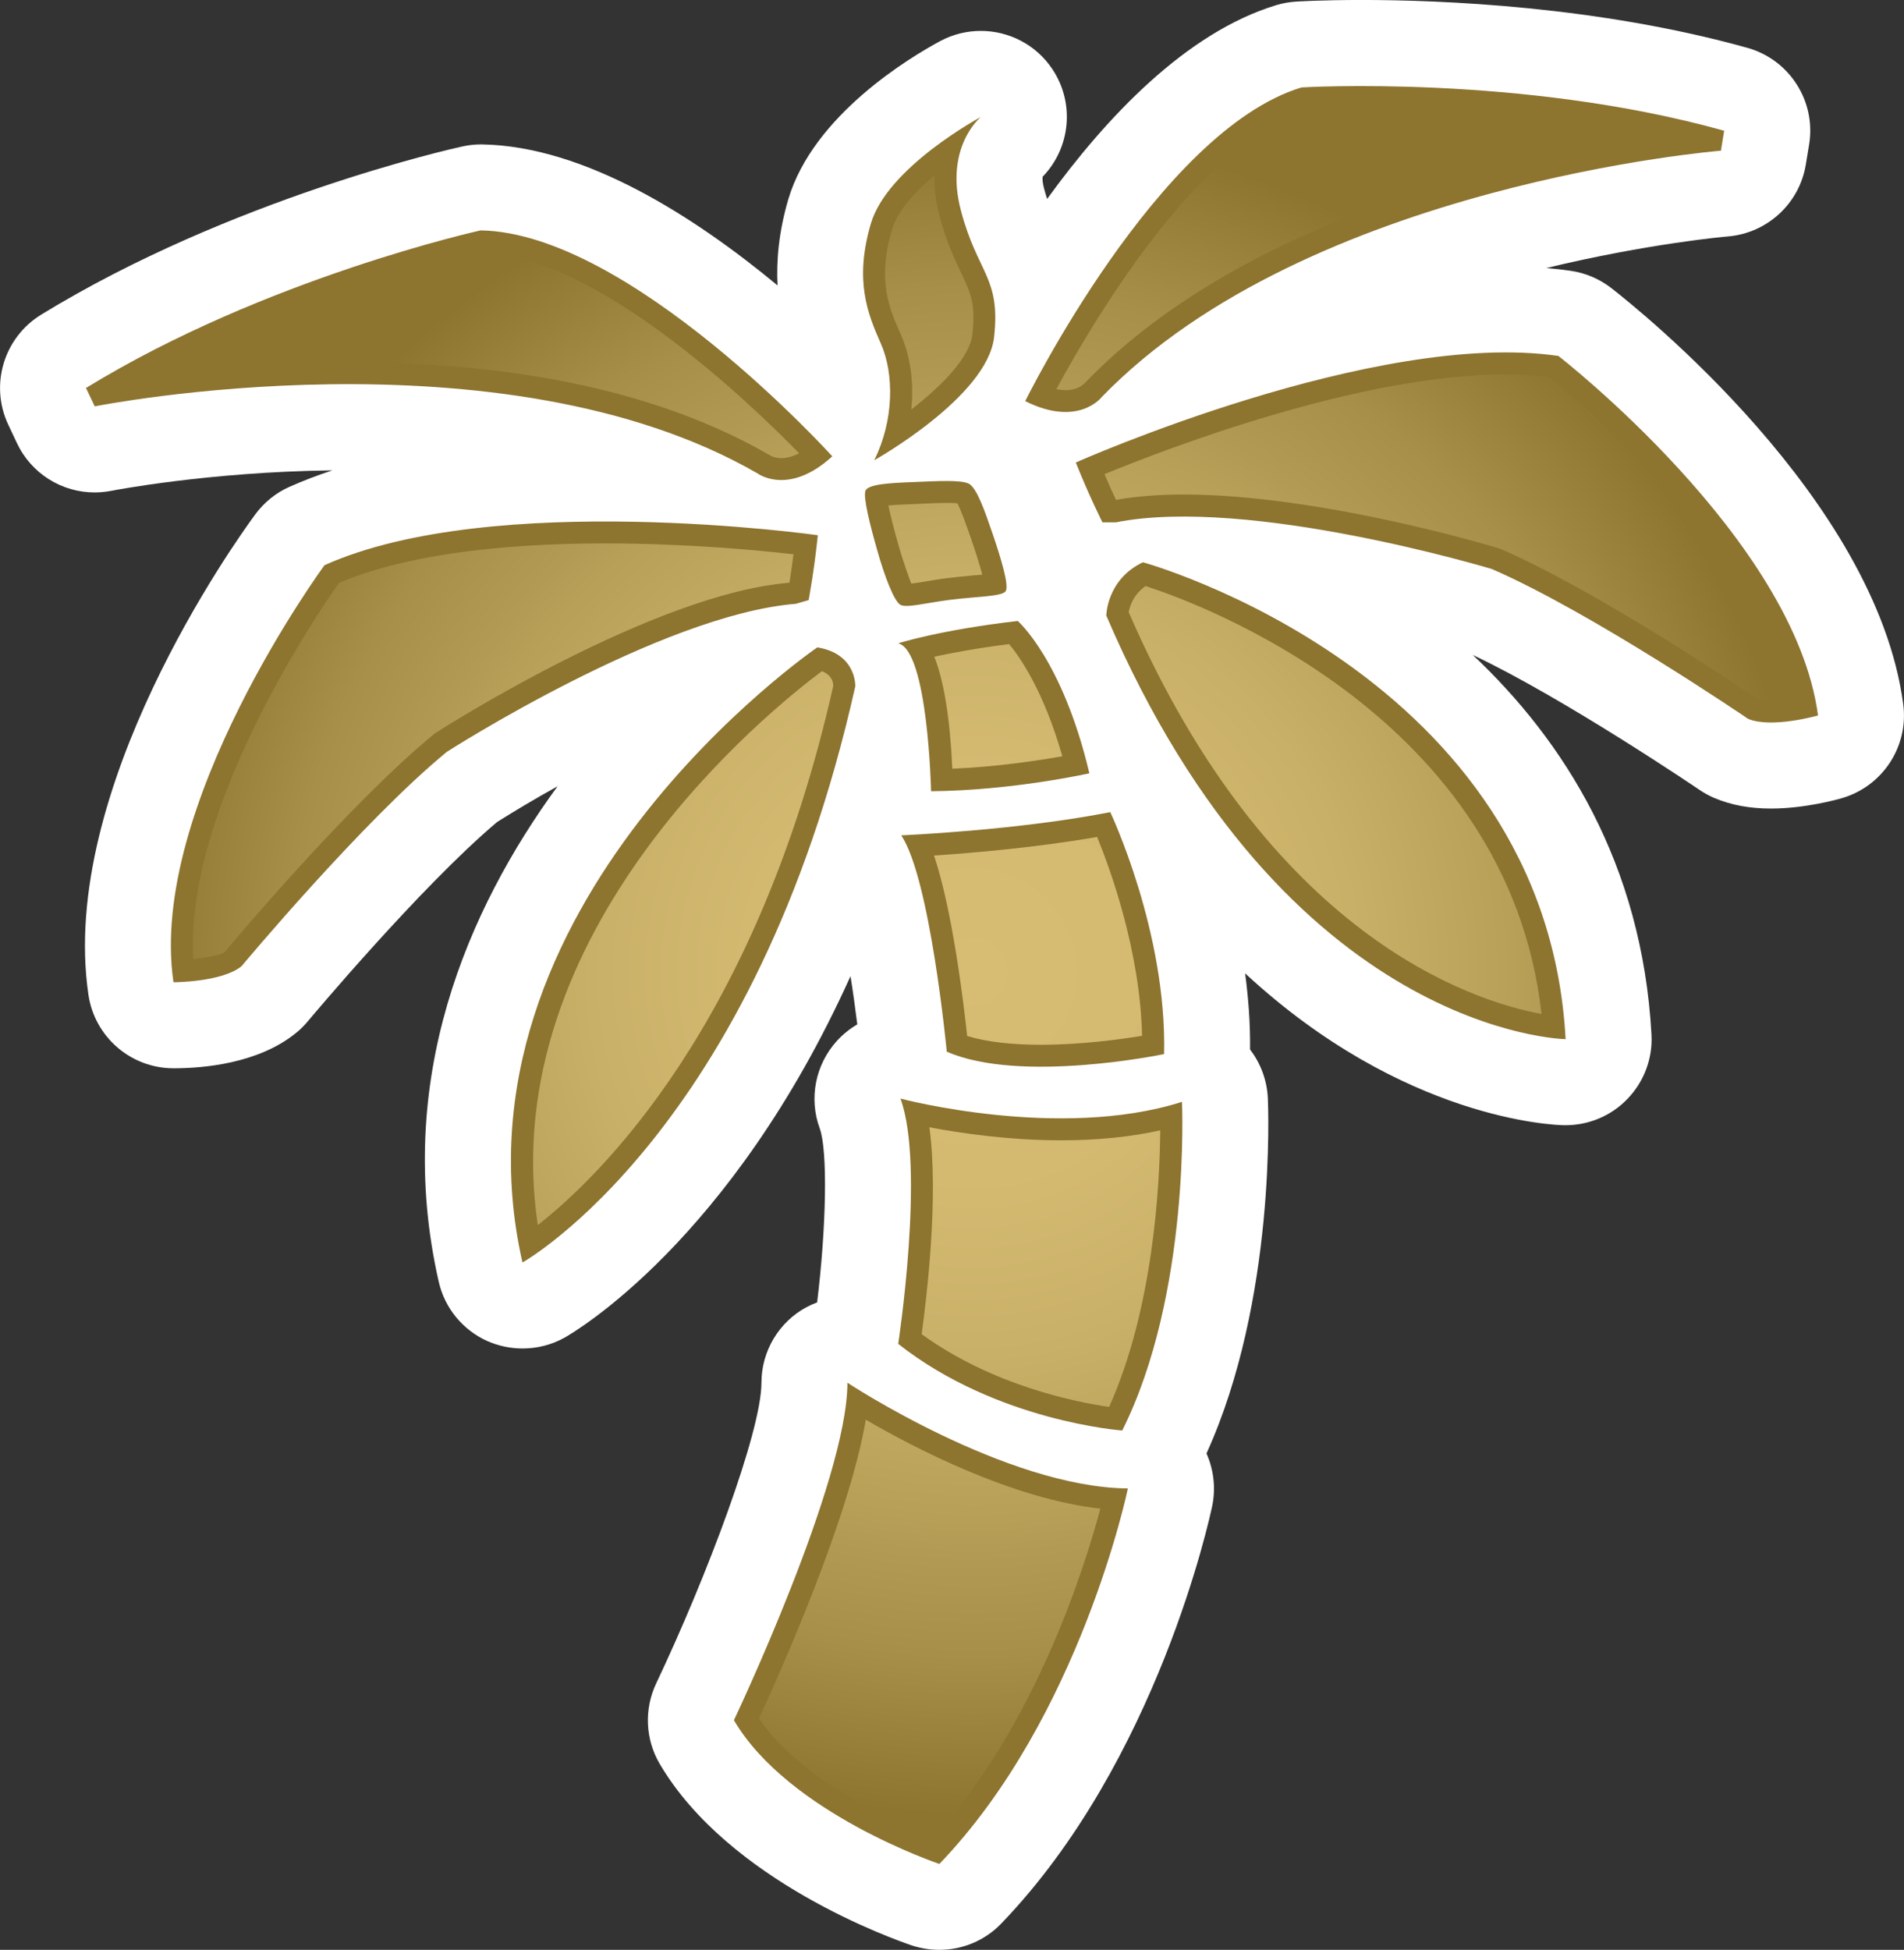
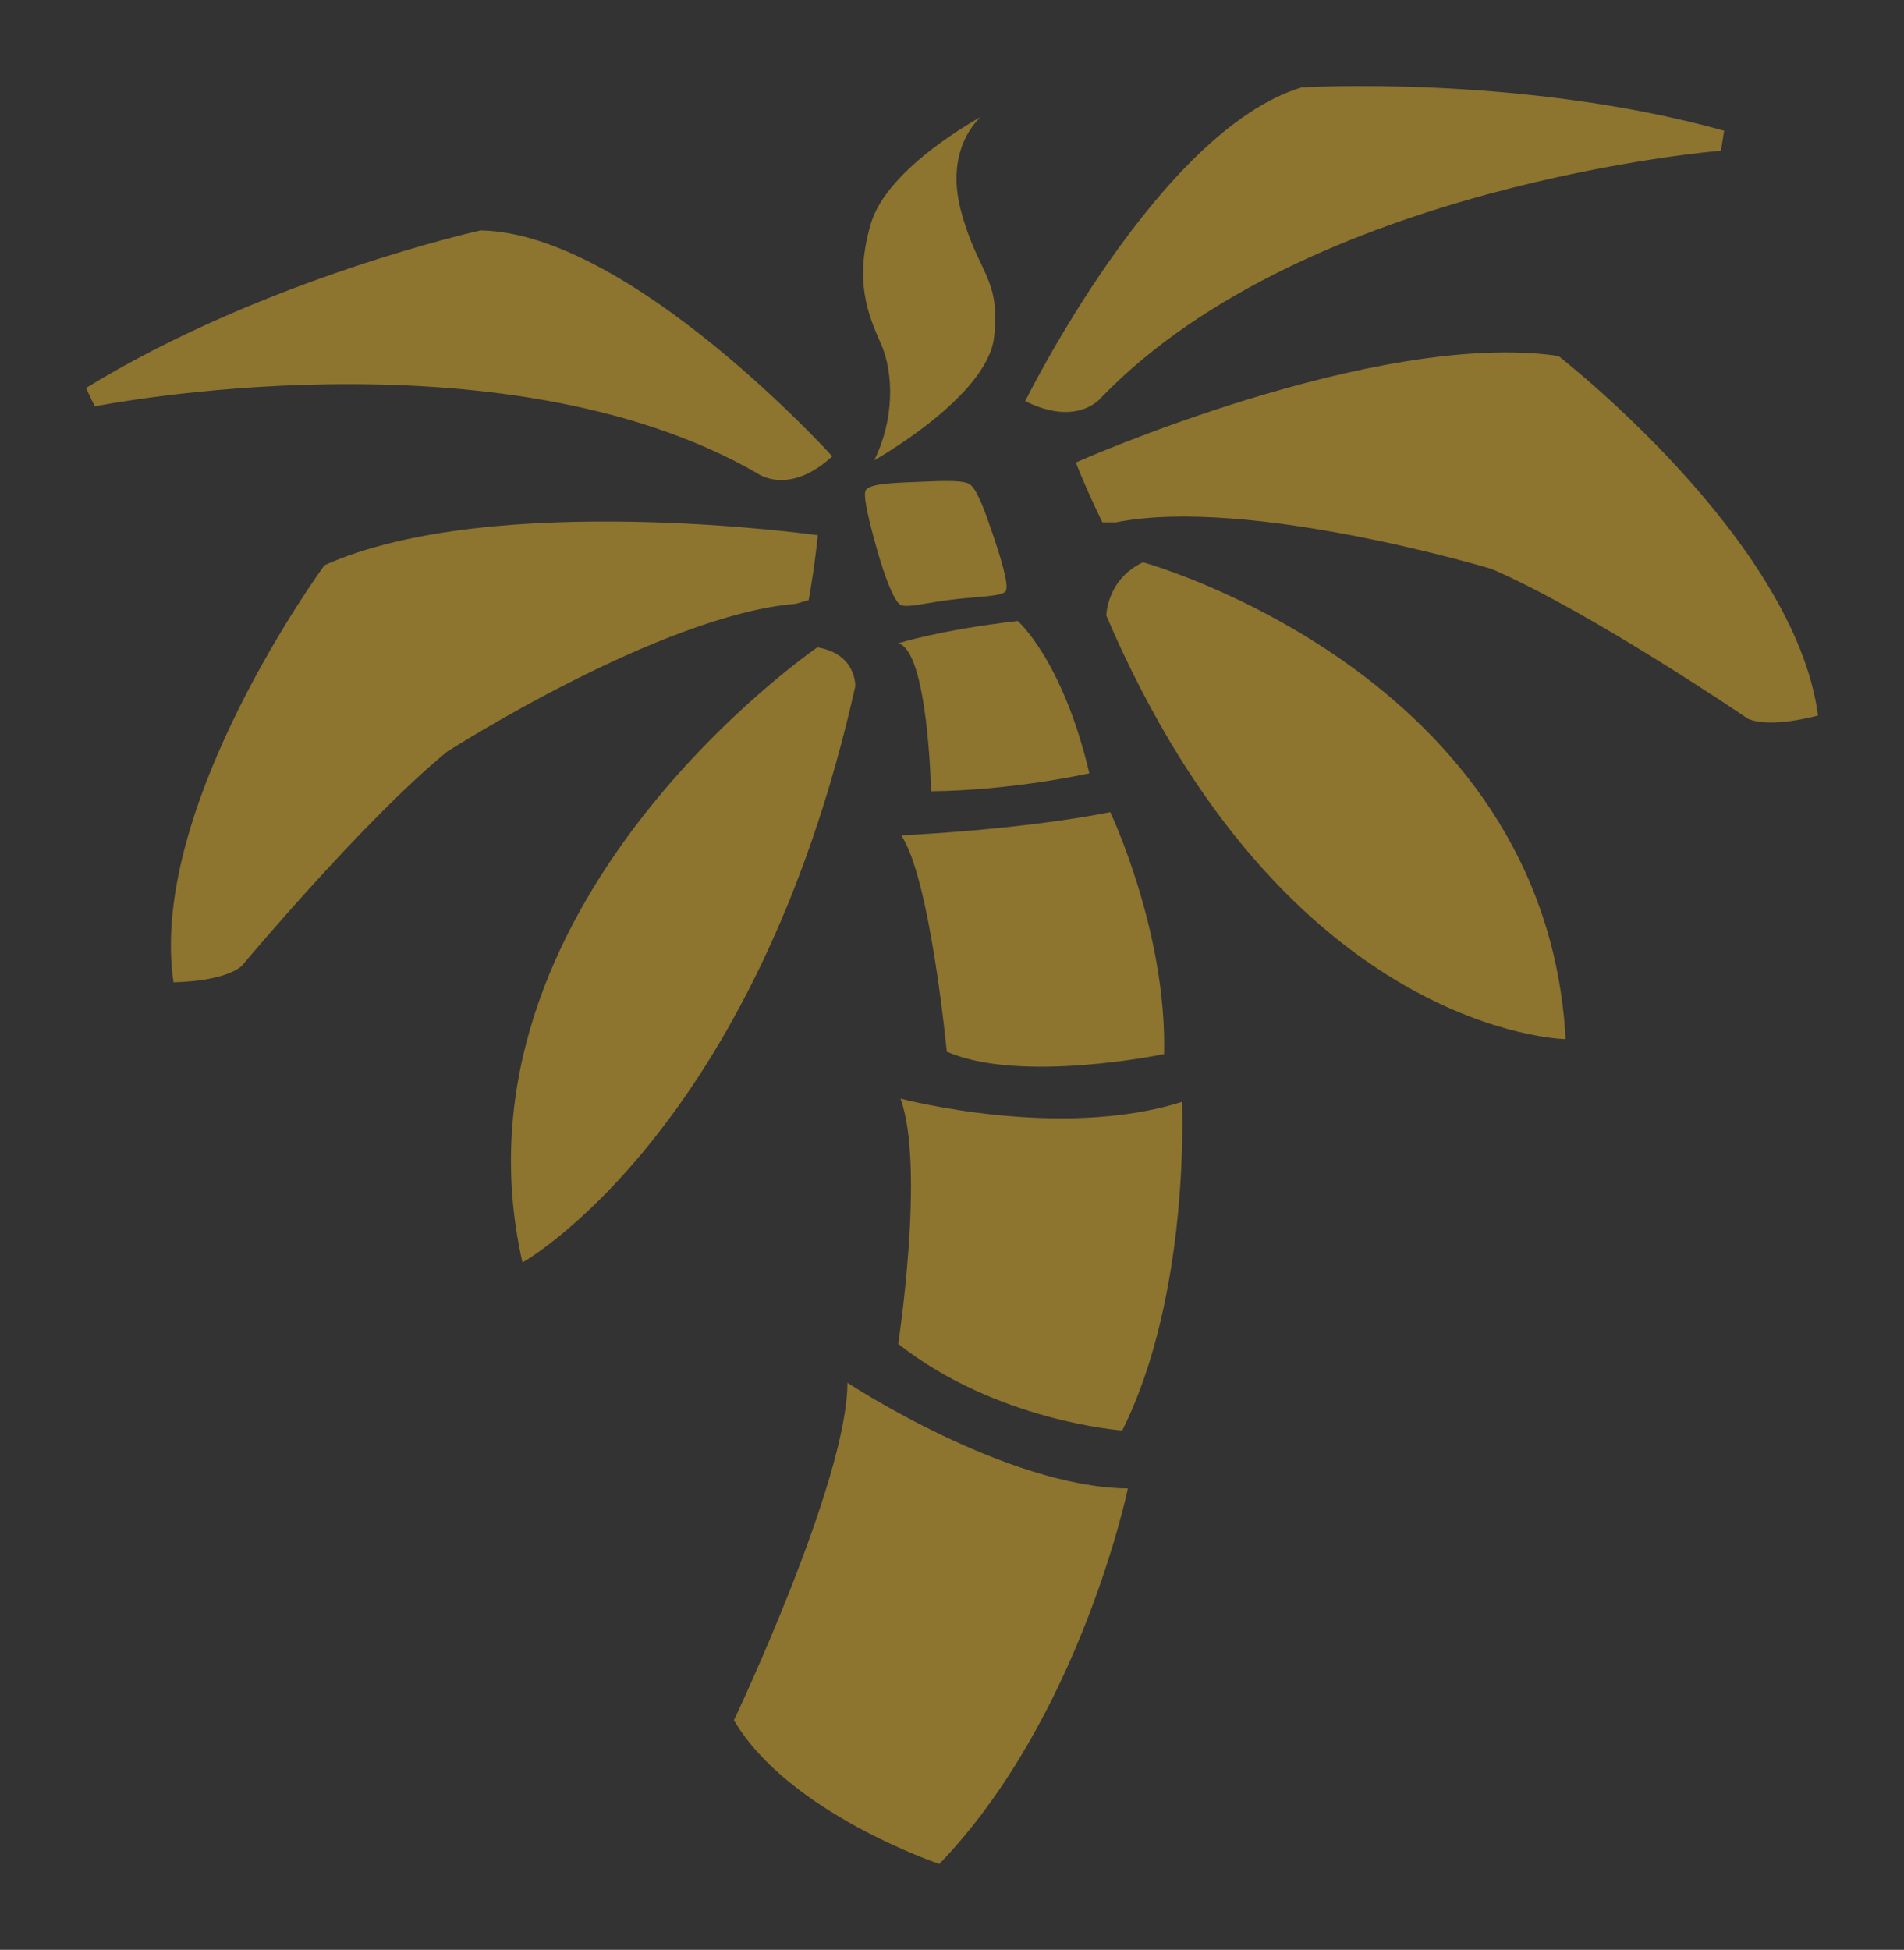
<svg xmlns="http://www.w3.org/2000/svg" xmlns:xlink="http://www.w3.org/1999/xlink" version="1.1" id="Layer_1" x="0px" y="0px" width="48.83px" height="49.998px" viewBox="0 0 48.83 49.998" enable-background="new 0 0 48.83 49.998" xml:space="preserve">
  <rect x="0" y="0" width="48.83" height="49.998" fill="#333333" stroke="none" />
  <g>
-     <path fill="#FFFFFF" d="M24.089,49.998c-0.235,0-0.47-0.039-0.7-0.111c-0.472-0.162-4.699-1.648-6.469-4.656   c-0.372-0.631-0.404-1.404-0.092-2.064c1.298-2.736,2.7-6.461,2.7-7.711c0-0.809,0.446-1.557,1.158-1.939   c0.088-0.046,0.177-0.086,0.27-0.121c0.236-1.925,0.274-3.895,0.067-4.461c-0.284-0.77-0.112-1.634,0.438-2.242   c0.155-0.17,0.333-0.313,0.525-0.426c-0.054-0.424-0.11-0.841-0.174-1.236c-3.074,6.816-7.118,9.148-7.335,9.27   c-0.334,0.186-0.704,0.277-1.077,0.277c-0.304,0-0.612-0.063-0.898-0.189c-0.635-0.283-1.099-0.85-1.251-1.526   c-1.172-5.163,0.742-9.544,3.048-12.701c-0.581,0.322-1.11,0.639-1.549,0.915c-1.969,1.66-4.828,5.078-4.859,5.115   c-0.088,0.104-0.186,0.205-0.296,0.292c-0.968,0.791-2.385,0.909-3.144,0.909c-1.094,0-2.024-0.803-2.183-1.885   c-0.776-5.261,3.756-11.609,4.277-12.316c0.227-0.308,0.525-0.552,0.874-0.707c0.344-0.154,0.712-0.295,1.106-0.424   c-3.18,0.038-5.638,0.518-5.663,0.523c-0.146,0.028-0.29,0.043-0.433,0.043c-0.844,0-1.627-0.482-1.996-1.268l-0.221-0.469   c-0.48-1.018-0.116-2.232,0.844-2.822c4.864-2.98,10.552-4.26,10.794-4.311c0.158-0.035,0.316-0.054,0.474-0.054h0.034   c2.653,0.042,5.483,1.876,7.583,3.616c-0.033-0.635,0.03-1.369,0.275-2.207c0.644-2.17,3.144-3.652,3.896-4.059   c0.333-0.177,0.689-0.261,1.043-0.261c0.713,0,1.413,0.349,1.833,0.979c0.585,0.875,0.465,2.025-0.249,2.761   c-0.005,0.048-0.005,0.146,0.036,0.297c0.024,0.099,0.054,0.189,0.08,0.272c1.509-2.084,3.563-4.271,5.884-4.972   c0.165-0.049,0.335-0.079,0.508-0.089c0,0,0.628-0.041,1.672-0.041c2.051,0,6.068,0.16,9.894,1.227   c1.083,0.303,1.766,1.372,1.583,2.482L46.312,4.22c-0.163,0.998-0.988,1.757-1.996,1.843c-0.046,0.002-2.047,0.18-4.66,0.81   c0.216,0.018,0.423,0.042,0.627,0.071c0.375,0.055,0.732,0.205,1.034,0.438c0.692,0.538,6.795,5.403,7.493,10.675   c0.144,1.084-0.528,2.109-1.582,2.412c-0.155,0.045-0.967,0.264-1.808,0.264c-0.551,0-1.026-0.09-1.459-0.273   c-0.13-0.056-0.253-0.123-0.374-0.205c-0.033-0.023-3.463-2.348-5.816-3.461c2.336,2.199,4.341,5.345,4.583,9.736   c0.034,0.607-0.19,1.206-0.614,1.646c-0.417,0.436-0.991,0.677-1.595,0.677h-0.028c-0.236-0.003-4.116-0.125-8.184-3.894   c0.083,0.631,0.134,1.287,0.126,1.952c0.271,0.353,0.433,0.786,0.456,1.24c0.01,0.215,0.218,5.179-1.573,9.118   c0.185,0.419,0.242,0.891,0.146,1.35c-0.056,0.261-1.396,6.535-5.409,10.704C25.256,49.764,24.68,49.998,24.089,49.998" />
    <path fill="#8D742F" d="M27.938,19.829c-0.688-2.911-1.837-3.906-1.837-3.906c-1.993,0.229-3.065,0.573-3.065,0.573   c0.766,0.191,0.842,3.793,0.842,3.793C25.98,20.27,27.938,19.829,27.938,19.829 M21.733,35.456c0,2.527-2.911,8.654-2.911,8.654   c1.402,2.387,5.269,3.685,5.269,3.685c3.617-3.76,4.835-9.628,4.835-9.628C25.794,38.136,21.733,35.456,21.733,35.456    M44.218,3.352C39.013,1.9,33.379,2.242,33.379,2.242c-3.67,1.109-7.086,8.044-7.086,8.044c1.368,0.683,1.964-0.107,1.964-0.107   c5.293-5.462,15.878-6.315,15.878-6.315L44.218,3.352z M28.613,13.395c3.416-0.682,9.645,1.195,9.645,1.195   c2.561,1.109,6.573,3.842,6.573,3.842c0.599,0.255,1.794-0.086,1.794-0.086c-0.599-4.524-6.659-9.219-6.659-9.219   c-4.695-0.683-12.376,2.732-12.376,2.732c0.34,0.854,0.683,1.535,0.683,1.535H28.613z M28.372,15.785   c4.61,10.756,11.78,10.861,11.78,10.861c-0.511-9.389-10.84-12.228-10.84-12.228C28.381,14.857,28.372,15.785,28.372,15.785    M2.43,10.42c0,0,10.408-2.083,16.997,1.719c0,0,0.792,0.594,1.918-0.438c0,0-5.187-5.732-9.02-5.793c0,0-5.511,1.216-10.12,4.041   L2.43,10.42z M20.738,15.388c0,0,0.142-0.747,0.236-1.664c0,0-8.325-1.175-12.652,0.769c0,0-4.539,6.178-3.873,10.694   c0,0,1.241,0,1.745-0.411c0,0,3.11-3.728,5.267-5.498c0,0,5.477-3.514,8.948-3.795L20.738,15.388z M20.961,16.6   c0,0-9.647,6.6-7.562,15.773c0,0,5.974-3.333,8.535-14.771C21.935,17.602,21.974,16.764,20.961,16.6 M23.457,12.36   c-0.641,0.024-1.205,0.054-1.263,0.229c-0.058,0.174,0.121,0.883,0.306,1.531c0.184,0.65,0.424,1.283,0.586,1.385   c0.151,0.093,0.631-0.039,1.251-0.121c0.716-0.092,1.373-0.084,1.457-0.229c0.084-0.146-0.113-0.814-0.346-1.494   c-0.197-0.572-0.405-1.174-0.613-1.264C24.613,12.303,24.071,12.335,23.457,12.36 M22.42,11.802c0,0,2.905-1.624,3.075-3.161   c0.171-1.539-0.427-1.625-0.853-3.249C24.214,3.768,25.154,3,25.154,3s-2.392,1.281-2.82,2.734   c-0.427,1.452-0.086,2.307,0.256,3.076C22.932,9.579,22.932,10.775,22.42,11.802 M23.093,28.17c0.639,1.734-0.057,6.29-0.057,6.29   c2.527,1.991,5.745,2.221,5.745,2.221c1.761-3.523,1.532-8.427,1.532-8.427C27.172,29.252,23.093,28.17,23.093,28.17 M23.112,21.42   c0.745,1.096,1.169,5.547,1.169,5.547c1.895,0.83,5.573,0.062,5.573,0.062c0.075-3.138-1.38-6.204-1.38-6.204   C26.103,21.293,23.112,21.42,23.112,21.42" />
  </g>
  <g>
    <defs>
-       <path id="SVGID_188_" d="M19.464,44.067c1.132,1.645,3.576,2.716,4.47,3.065c2.607-2.871,3.874-6.904,4.286-8.447    c-2.28-0.258-4.776-1.559-6.016-2.281C21.777,38.942,19.977,42.958,19.464,44.067 M23.637,34.211    c1.818,1.318,3.956,1.744,4.808,1.865c1.137-2.529,1.3-5.703,1.311-7.092c-0.761,0.17-1.612,0.256-2.536,0.256    c-1.358,0-2.595-0.184-3.385-0.334C24.077,30.667,23.769,33.247,23.637,34.211 M23.954,21.938c0.47,1.4,0.75,3.705,0.85,4.627    c0.487,0.148,1.121,0.225,1.896,0.225c1.02,0,2.029-0.138,2.59-0.229c-0.05-2.17-0.808-4.254-1.153-5.1    C26.6,21.73,24.923,21.873,23.954,21.938 M13.792,31.414c1.59-1.246,5.626-5.143,7.578-13.826c0-0.105-0.044-0.28-0.291-0.378    C19.776,18.18,12.665,23.863,13.792,31.414 M23.961,16.839c0.25,0.634,0.403,1.591,0.462,2.872    c1.145-0.047,2.202-0.21,2.822-0.318c-0.473-1.662-1.083-2.539-1.364-2.877C25.058,16.619,24.413,16.741,23.961,16.839     M28.946,15.697c3.608,8.304,8.802,9.974,10.588,10.304c-0.849-7.62-8.739-10.517-10.155-10.974    C29.07,15.244,28.975,15.54,28.946,15.697 M8.695,14.945c-0.583,0.824-3.958,5.799-3.741,9.647    c0.349-0.034,0.701-0.101,0.808-0.178c0.129-0.155,3.167-3.79,5.396-5.613c0.228-0.146,5.632-3.587,9.088-3.858    c0.03-0.188,0.066-0.439,0.105-0.73c-0.885-0.102-2.75-0.279-4.836-0.279C12.609,13.934,10.255,14.281,8.695,14.945     M23.632,12.917l-0.154,0.007c-0.186,0.008-0.477,0.016-0.694,0.037c0.038,0.193,0.114,0.506,0.255,1.007    c0.149,0.521,0.283,0.864,0.332,0.997c0.1-0.01,0.224-0.032,0.365-0.055c0.159-0.027,0.336-0.058,0.527-0.082    c0.24-0.03,0.475-0.052,0.684-0.072c0.077-0.004,0.163-0.013,0.244-0.02c-0.047-0.183-0.13-0.465-0.277-0.894    c-0.101-0.288-0.257-0.747-0.362-0.937c-0.054-0.006-0.14-0.01-0.276-0.01C24.087,12.896,23.869,12.906,23.632,12.917     M28.325,12.158c0.111,0.264,0.215,0.49,0.296,0.66c0.504-0.091,1.087-0.137,1.731-0.137c3.486,0,7.883,1.313,8.131,1.394    c2.576,1.118,6.5,3.778,6.567,3.839c0.036,0.015,0.143,0.05,0.366,0.05c0.187,0,0.384-0.022,0.558-0.052    c-0.848-3.752-5.442-7.605-6.237-8.246C39.392,9.621,39.016,9.6,38.619,9.6C34.861,9.6,29.904,11.511,28.325,12.158 M3.939,9.614    c1.197-0.156,2.965-0.325,4.992-0.325c4.434,0,8.062,0.795,10.819,2.388c0.002,0.005,0.11,0.071,0.289,0.071    c0.14,0,0.296-0.044,0.456-0.124c-1.289-1.321-5.185-5.049-8.112-5.149C11.828,6.604,7.784,7.59,3.939,9.614 M22.874,5.895    c-0.387,1.307-0.059,2.039,0.231,2.688c0.247,0.561,0.336,1.234,0.266,1.917c0.779-0.603,1.499-1.333,1.566-1.923    c0.09-0.793-0.046-1.074-0.292-1.592c-0.167-0.346-0.371-0.78-0.55-1.449c-0.102-0.387-0.137-0.73-0.129-1.042    C23.466,4.914,23.015,5.412,22.874,5.895 M33.483,2.799c-2.792,0.899-5.517,5.559-6.392,7.18c0.081,0.017,0.16,0.025,0.235,0.025    c0.331,0,0.479-0.16,0.527-0.215c4.17-4.305,11.366-5.811,14.599-6.289c-2.993-0.625-5.923-0.73-7.546-0.73    C34.167,2.77,33.658,2.789,33.483,2.799" />
-     </defs>
+       </defs>
    <clipPath id="SVGID_4_">
      <use xlink:href="#SVGID_188_" overflow="visible" />
    </clipPath>
    <radialGradient id="SVGID_6_" cx="-20.691" cy="95.553" r="1.25" gradientTransform="matrix(17.287 0 0 -17.287 382.639 1676.749)" gradientUnits="userSpaceOnUse">
      <stop offset="0" style="stop-color:#D7BD74" />
      <stop offset="0.246" style="stop-color:#D4BA71" />
      <stop offset="0.455" style="stop-color:#C9B068" />
      <stop offset="0.65" style="stop-color:#B89F58" />
      <stop offset="0.691" style="stop-color:#B39A54" />
      <stop offset="0.81" style="stop-color:#A88F49" />
      <stop offset="1" style="stop-color:#8D742F" />
    </radialGradient>
-     <rect x="3.939" y="2.77" clip-path="url(#SVGID_4_)" fill="url(#SVGID_6_)" width="42.035" height="44.363" />
  </g>
</svg>